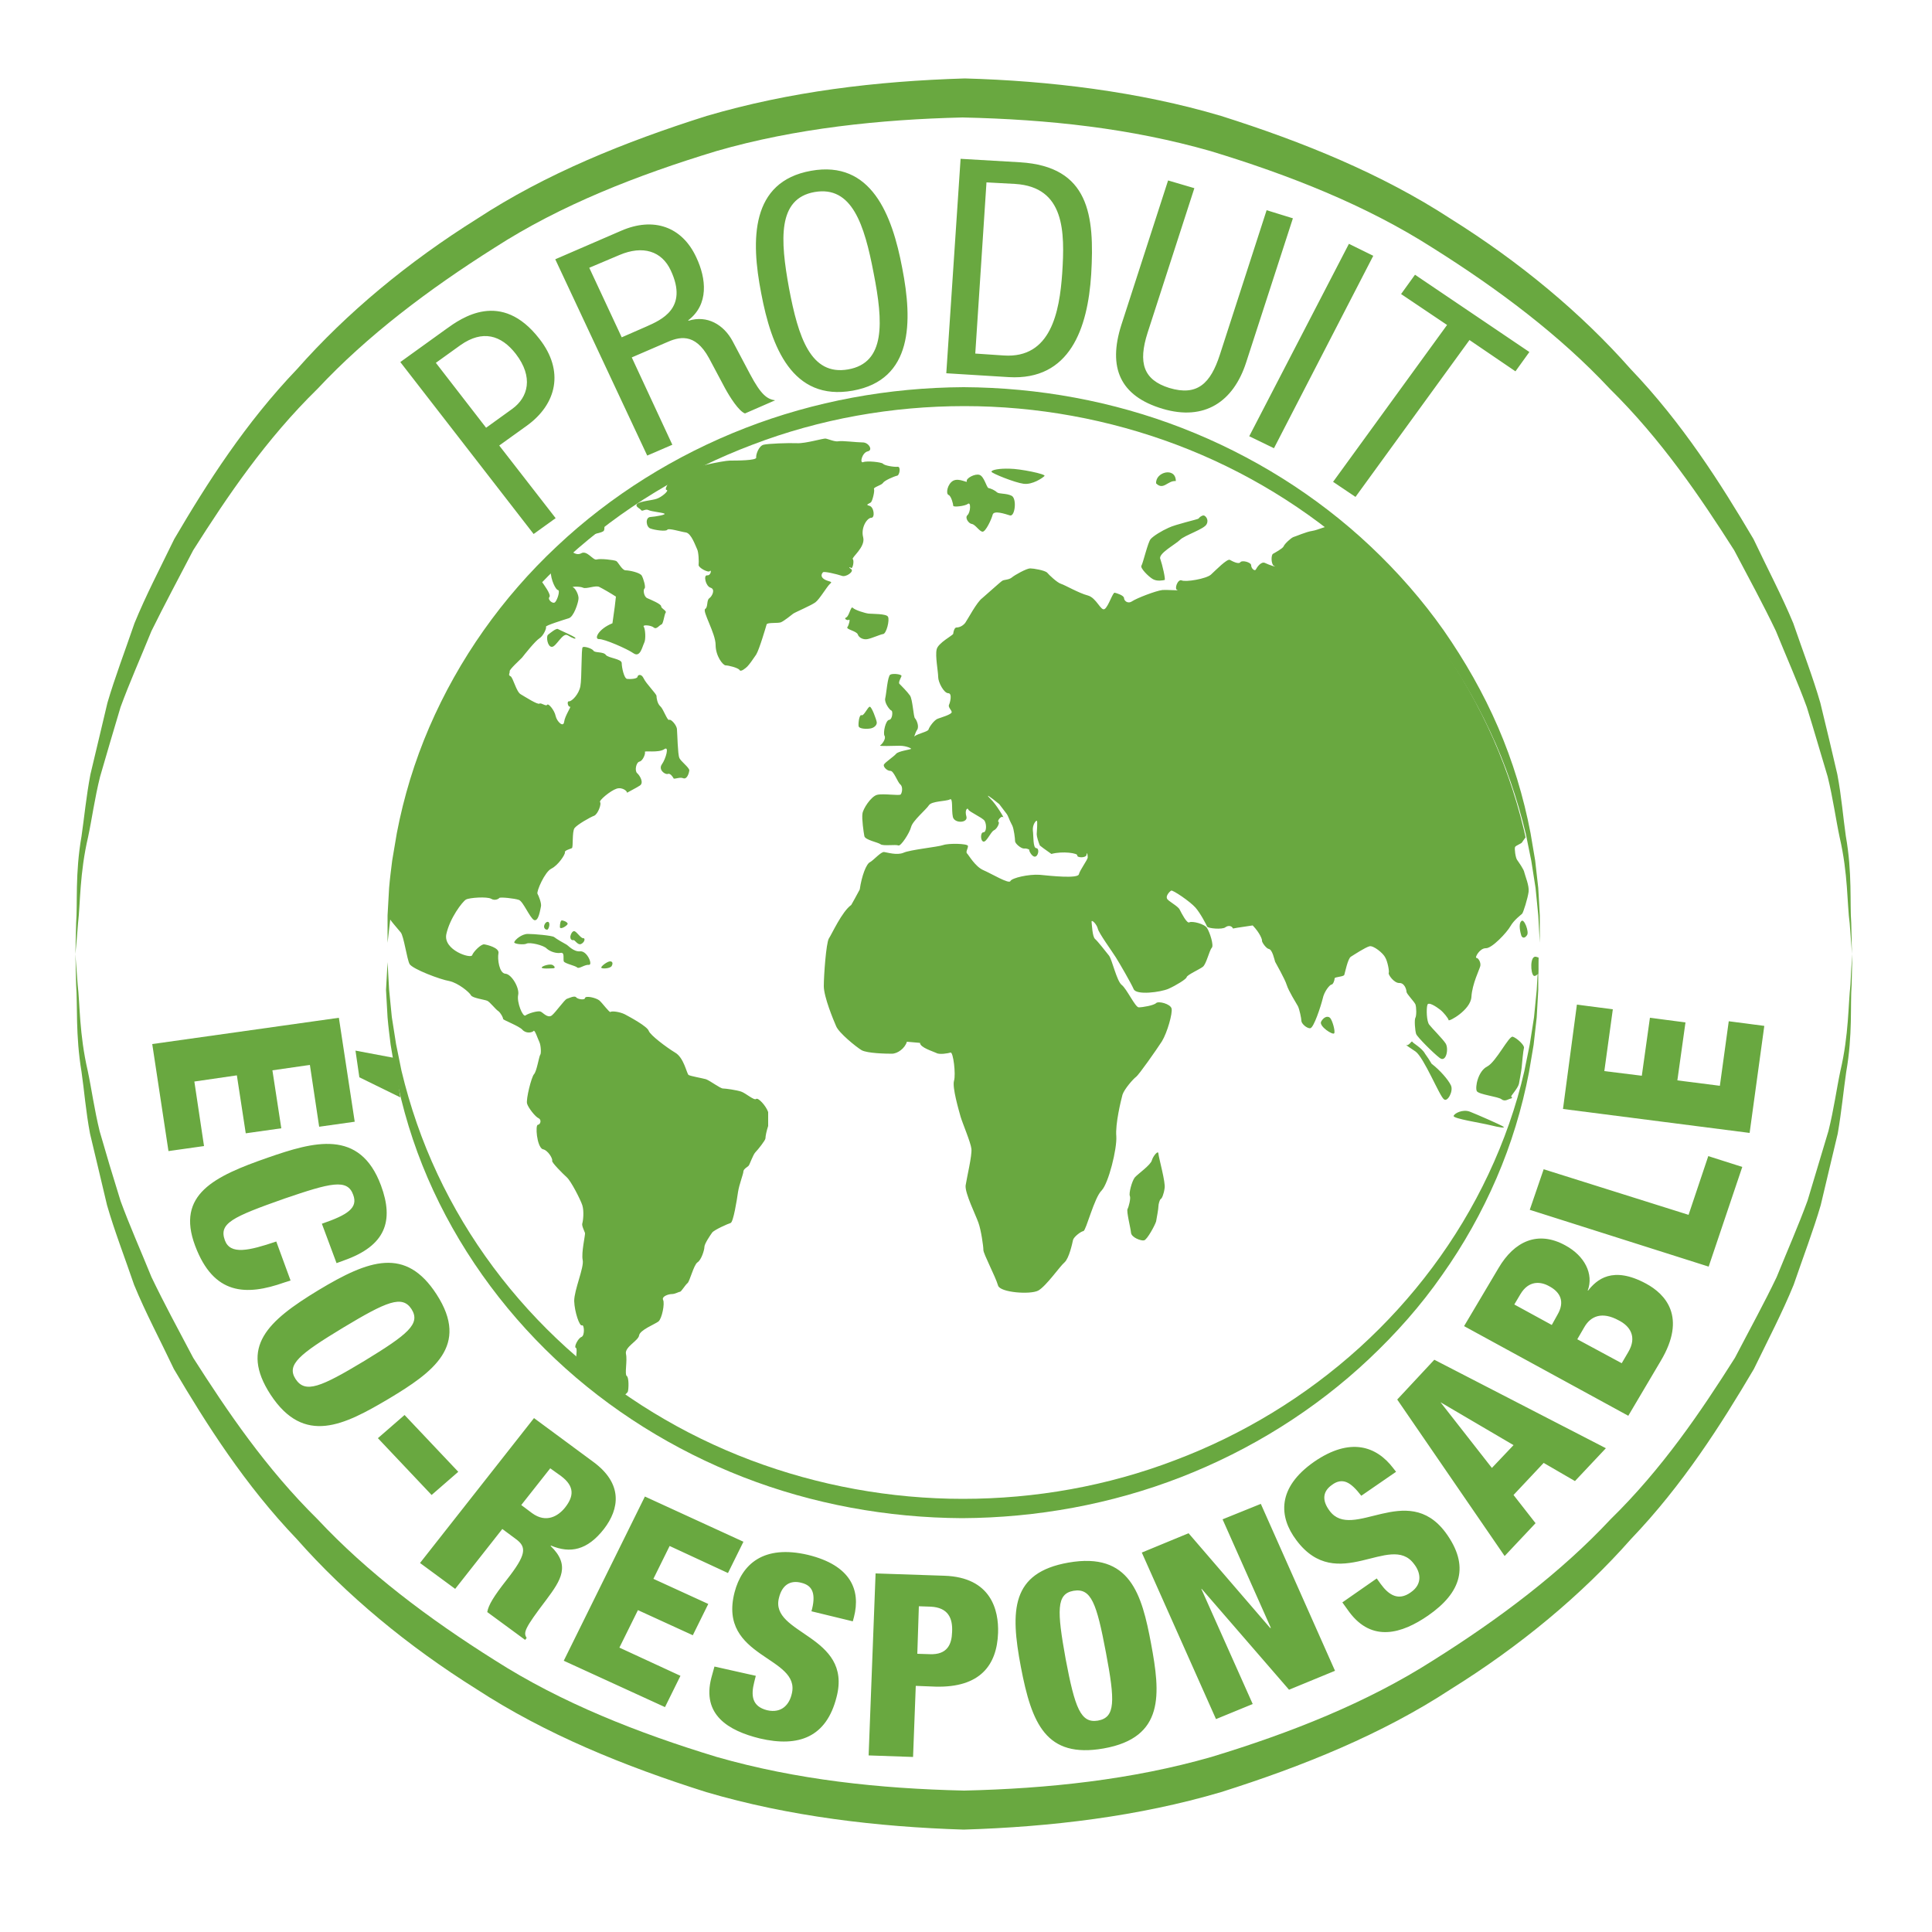
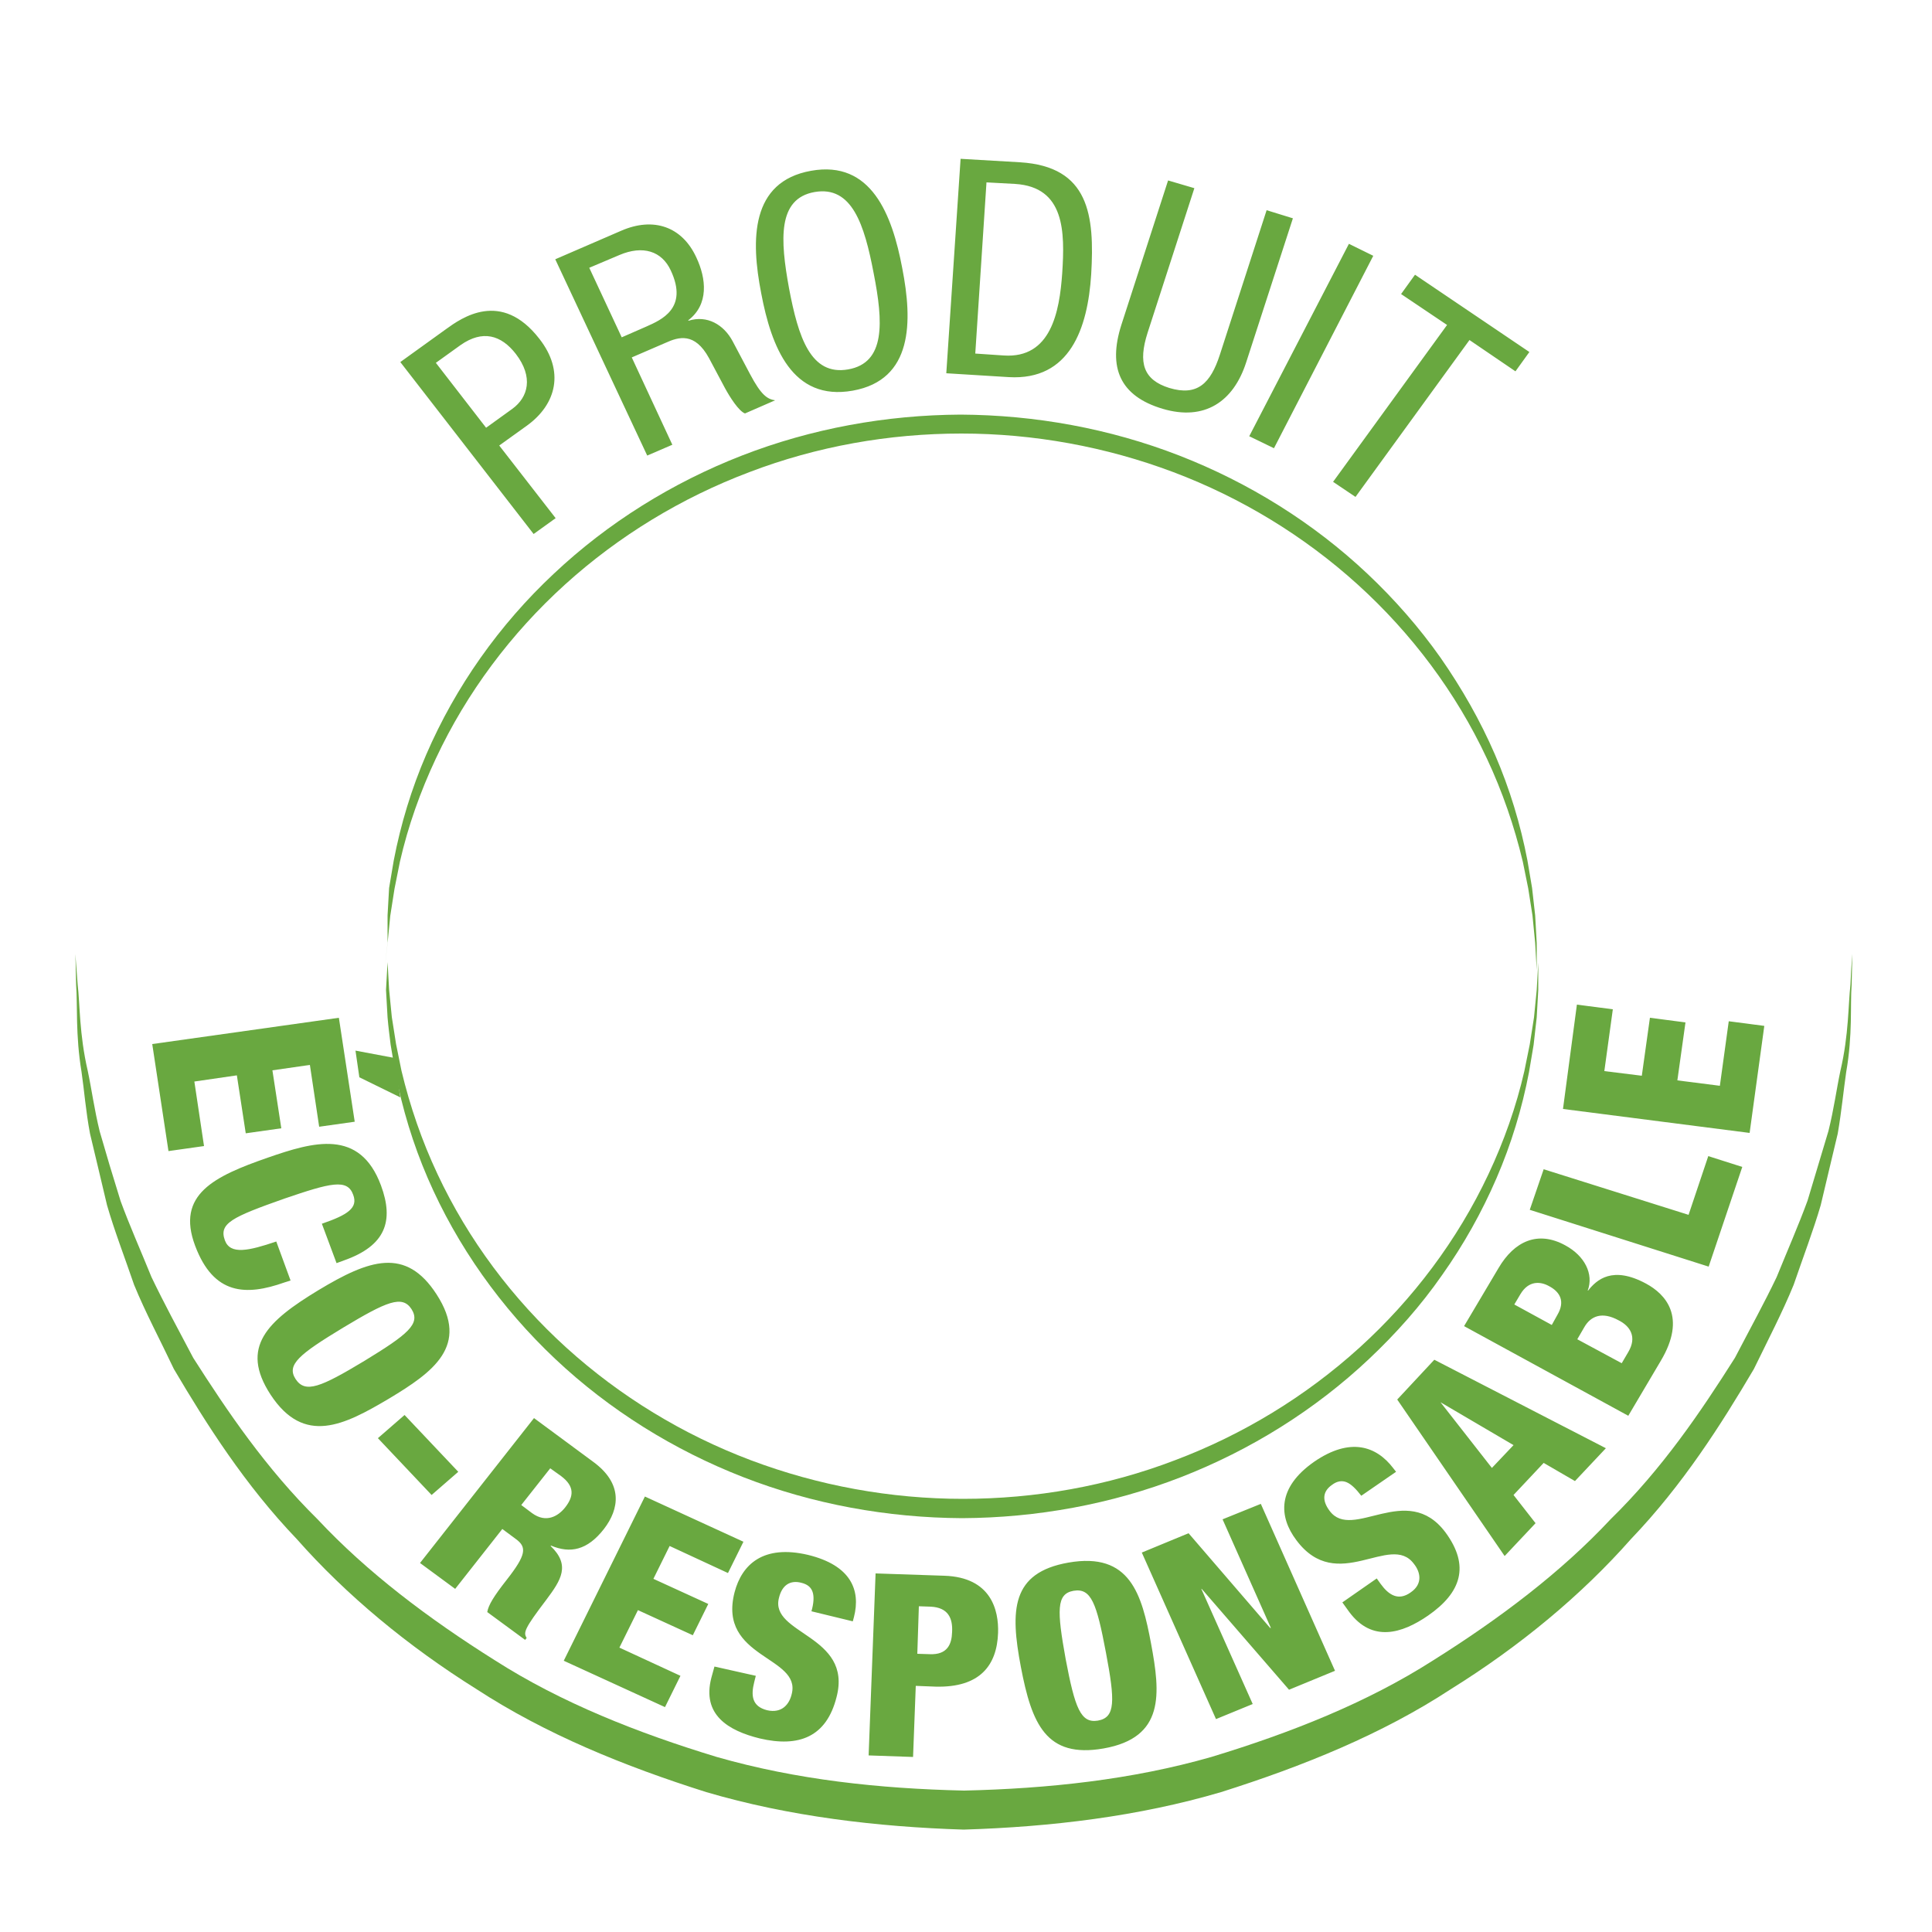
<svg xmlns="http://www.w3.org/2000/svg" xmlns:xlink="http://www.w3.org/1999/xlink" viewBox="0 0 500 500">
  <style>.st0{fill:#69a840}.st1{clip-path:url(#SVGID_2_)}</style>
  <g id="Calque_2">
    <path class="st0" d="M103.6 93.7l11.8-8.5c4-2.9 14.3-10.3 24.2 2.5 6.5 8.3 4.5 16.9-3.3 22.5l-7.1 5.1 14.6 18.8-5.7 4.1-34.5-44.5zm22.2 17l6.8-4.9c4.1-3 5.5-8.2.9-14.2-3.8-4.9-8.6-6.3-14.3-2.3l-6.4 4.6 13 16.8zm17.9-43.6l17.1-7.4c8.3-3.6 15.7-1.1 19.4 6.9 2.6 5.5 3.3 12.2-2.1 16.3l.1.1c4.8-1.5 9.1 1 11.4 5.3l4.5 8.5c2.9 5.5 4.5 6.5 6.5 6.8l-7.8 3.4c-1.6-.6-3.9-4.2-5.2-6.6l-4.1-7.7c-3.7-6.8-7.9-5.5-11.2-4l-8.8 3.8 10.5 22.6-6.5 2.8-23.8-50.8zm17.2 20.2l6.4-2.8c3.8-1.7 10.9-4.7 6.3-14.5-2.3-5-7.2-6.6-13.3-4l-7.8 3.3 8.4 18zm72.6-17.9c2.7 13.8 2.8 28.9-12.8 31.7-15.7 2.8-21.1-11.4-23.7-25.2-2.7-13.8-2.8-28.9 12.9-31.7 15.6-2.8 21 11.4 23.6 25.2zm-29.3 5.2c2.4 12.7 5.6 22.7 15.3 21 9.7-1.7 9.1-12.2 6.6-24.9-2.4-12.6-5.6-22.7-15.3-21-9.6 1.7-8.9 12.3-6.6 24.9zm44.4-33.5l15.4.9c17.9 1.1 19.3 13.7 18.4 29-.9 14-5.5 27.5-21.3 26.6l-16.2-1 3.7-55.5zm3.8 50.4l7.4.5c12.2.8 14.4-11.3 15.1-21.3.7-10.7.7-22.3-12.2-23.1l-7.4-.4-2.9 44.3zm49.9-44.8l6.8 2L297 86.1c-2.5 7.8-1.1 12.2 5.6 14.3 7.3 2.2 10.7-1.2 13.1-8.6l12.1-37.4 6.8 2.1-12.1 37.3c-3.3 10.2-10.8 15.2-21.6 12-11.1-3.3-14.2-10.7-10.7-21.7l12.1-37.4zm46.8 16.4l6.3 3.1-25.7 49.8-6.4-3.1 25.8-49.8zm1.7 65.5l-5.8-3.9 29.5-40.6-11.9-8 3.6-5 29.6 20-3.6 5-11.9-8.1-29.5 40.6zM87.7 263.4l4.1 26.9-9.2 1.3-2.4-16-9.7 1.4 2.3 15-9.2 1.3-2.3-15-11 1.6 2.5 16.7-9.2 1.3-4.2-27.7 48.3-6.8zm14.4 10.4l1.5 10.2-10.6-5.2-1-6.9 10.1 1.9zm-18.8 42.9c6.7-2.3 9.4-4.1 8.1-7.5-1.5-4.2-5.8-3.1-17.8 1-13.6 4.8-17 6.4-15.4 10.8 1.4 3.8 6.2 2.7 13.3.3l3.7 10.1-1.6.5c-9.9 3.5-18.3 3.3-23.1-9.5-5-13.3 5-18 18.8-22.8 11.8-4.1 23.8-7.6 29.3 7.2 3.4 9.2 1.2 15.6-9.6 19.4l-1.9.7-3.8-10.2zM70 360.9c-8-12.3-.8-19 12.4-27C95.5 326 105 322.6 113 335c8.6 13.3-.9 20.1-12.4 27-11.5 6.8-21.9 12.2-30.6-1.1zm6.5-4c2.5 3.8 6.5 2.1 17.8-4.7 11.3-6.9 14.6-9.6 12.2-13.4-2.4-3.7-6.4-2-17.7 4.8-11.4 6.9-14.7 9.6-12.3 13.3zm28.2 9.3l13.9 14.7-6.9 6-13.9-14.7 6.9-6zm33.5.8l15.3 11.3c7.8 5.7 6.8 12.2 2.8 17.4-4.3 5.5-8.7 6.4-13.7 4.3l-.1.1c5.2 5 2.7 8.8-1.1 13.9-5.7 7.5-6 8.5-5.1 9.9l-.4.5-9.8-7.2c.3-1.8 1.7-4.1 5-8.3 5.1-6.5 5.3-8.5 2.4-10.6l-3.5-2.6-12.2 15.5-9.1-6.7 29.5-37.5zm-3.3 22.5l2.8 2.1c3.7 2.7 6.8.7 8.5-1.4 2.3-2.9 2.6-5.5-1-8.2l-2.8-2-7.5 9.5zm32-2.2l25.5 11.7-4 8.1-15.1-7-4.2 8.5 14.2 6.5-4 8.1-14.2-6.5-4.8 9.7 15.8 7.3-4 8.1-26.2-12 21-42.5zm28.7 46.4l-.4 1.6c-.9 3.5-.6 6.3 3.3 7.3 3.9.9 5.8-1.6 6.4-4.2 2.5-9.8-19.2-9.2-14.8-26.3 1.9-7.3 7.5-12.4 19-9.7 11.1 2.7 13.7 9.1 11.9 16.1l-.3 1.1L210 417c.6-2.1.7-3.8.3-5-.4-1.2-1.3-2-3-2.4-2.8-.7-4.9.6-5.7 3.9-2.5 9.5 19.1 9.6 14.9 25.7-2.6 10.3-9.7 13.1-19.9 10.7-8.1-2-15-6.1-12.5-15.7l.8-2.9 10.7 2.4zm31-26.5l17.8.6c12.1.4 14.1 8.9 13.9 14.8-.3 8.4-4.7 14.2-16.2 13.9l-5.1-.2-.7 18.4-11.5-.4 1.8-47.1zm10.8 20.8l3.2.1c4.6.2 5.7-2.6 5.8-5.7.2-3.6-1-6.4-5.6-6.6l-3-.1-.4 12.3zm48.2 24.5c-14.9 2.6-18.6-6.4-21.4-21.1-2.8-14.7-2.5-24.4 12.3-27 16-2.8 19 8.2 21.4 21 2.4 12.9 3.6 24.3-12.3 27.1zm-1.5-7.2c4.6-.8 4.5-5 2.1-17.7s-3.8-16.7-8.4-15.9c-4.4.8-4.3 5-2 17.7 2.4 12.7 3.9 16.6 8.3 15.9zm11.4-43.5l12.1-5 21.1 24.5h.2l-12.5-28.1 9.9-4 19.2 43.2-11.9 4.9-22.6-26.1h-.1l13.3 29.8-9.5 3.9-19.2-43.1zm60.8 6.7l1 1.4c2.1 2.9 4.6 4.5 7.8 2.2 3.2-2.2 2.5-5.3.8-7.4-6.1-8.2-19.8 8.1-30.4-6.1-4.6-6.1-5-13.6 4.6-20.3 9.3-6.4 16.1-4.1 20.5 1.7l.7.9-9 6.2c-1.4-1.8-2.6-3-3.8-3.5-1.2-.5-2.5-.3-3.8.7-2.3 1.6-2.7 3.9-.6 6.7 5.9 8 20-7.8 30 5.6 6.4 8.7 4 15.6-4.5 21.5-6.8 4.7-14.5 7-20.4-.9l-1.8-2.5 8.9-6.2zm5.3-46.3l9.6-10.3 44.4 22.9-8 8.5-8.1-4.7-7.8 8.3 5.7 7.3-8 8.5-27.8-40.5zm11.2.7l13.3 17 5.6-5.9-18.9-11.1zm6.1-19.7l8.9-15c4.1-7 10.2-9.8 17.3-5.9 5 2.7 7.4 7.4 5.8 11.7h.1c2.2-2.8 6.3-6.5 15-1.8 5 2.7 10.6 8.6 3.8 20l-8.4 14.2-42.5-23.2zm22.7-.3l1.5-2.7c1.9-3.3.8-5.8-2.3-7.4-2.2-1.2-5.2-1.4-7.3 2.1l-1.6 2.7 9.7 5.3zm18.1 9.9l1.7-2.9c2.3-3.9.5-6.7-2.5-8.2-4.2-2.3-7.2-1.2-8.9 1.8l-1.8 3.1 11.5 6.2zm-23.8-39.7l3.6-10.5 37.5 11.8 5.1-15.2 8.8 2.8-8.7 25.8-46.3-14.7zm8.6-26.1l3.6-27 9.3 1.2-2.2 16 9.7 1.2 2.1-15 9.2 1.2-2.1 15 11 1.4 2.3-16.7 9.2 1.2-3.8 27.7-48.3-6.2z" />
    <path class="st0" d="M479.4 246.9s-.1 2.8-.2 8c-.4 5.2.3 12.8-1.4 22.5-.7 4.8-1.2 10.2-2.2 16-1.4 5.7-2.8 11.9-4.4 18.5-1.9 6.5-4.5 13.3-7 20.6-2.9 7.1-6.6 14.2-10.3 21.8-8.5 14.4-18.4 30-31.8 44-12.8 14.5-28.7 27.7-46.7 38.9-17.7 11.6-38.2 19.9-59.4 26.6-21.4 6.3-44 9-66.6 9.7-22.3-.7-45.2-3.4-66.6-9.7-21.2-6.7-41.6-15-59.4-26.6-17.9-11.2-33.8-24.4-46.6-38.9-13.4-14-23.3-29.6-31.8-44-3.6-7.6-7.4-14.7-10.3-21.8-2.5-7.3-5.1-14-7-20.6-1.6-6.6-3-12.8-4.4-18.5-1.1-5.8-1.5-11.2-2.2-16-1.6-9.6-1-17.3-1.4-22.5-.1-5.2-.2-8-.2-8s.2 2.8.6 7.9c.6 5.1.4 12.8 2.6 22.3 1 4.7 1.7 10 3.1 15.7 1.6 5.6 3.4 11.6 5.4 18 2.3 6.3 5.2 12.8 8 19.7 3.2 6.7 7 13.7 10.8 20.9 8.8 13.8 18.8 28.6 32.2 41.8 12.8 13.7 28.7 25.7 45.9 36.5 17.2 11 37 18.8 57.4 25 20.6 5.9 42 8.2 64 8.7 21.7-.5 43.4-2.8 64-8.7 20.4-6.2 40.2-14 57.4-25 17.2-10.8 33.1-22.8 45.9-36.5 13.4-13.1 23.4-27.9 32.2-41.8 3.8-7.3 7.6-14.2 10.8-20.9 2.8-6.9 5.7-13.5 8-19.8 1.9-6.4 3.7-12.4 5.4-18 1.4-5.6 2.1-10.9 3.1-15.6 2.2-9.4 2-17.2 2.6-22.3.2-5.1.5-7.9.5-7.9z" />
-     <path class="st0" d="M19.5 246.9s.1-2.8.2-8c.4-5.2-.3-12.8 1.4-22.5.7-4.8 1.2-10.2 2.3-16 1.4-5.7 2.8-11.9 4.4-18.5 1.9-6.5 4.5-13.3 7-20.6 2.9-7.1 6.6-14.2 10.3-21.8 8.5-14.5 18.4-30 31.8-44 12.8-14.5 28.7-27.7 46.6-38.9C141.2 45 161.7 36.7 182.9 30c21.5-6.3 43.7-9 66.8-9.7 21.8.6 45.1 3.4 66.3 9.7 21.2 6.7 41.6 15 59.4 26.6C393.3 67.8 409.2 81 422 95.5c13.4 14 23.3 29.6 31.8 44 3.6 7.6 7.4 14.8 10.3 21.8 2.5 7.3 5.1 14 7 20.6 1.6 6.6 3.1 12.8 4.4 18.5 1.1 5.8 1.5 11.2 2.2 16 1.7 9.6 1 17.3 1.4 22.5.1 5.2.2 8 .2 8s-.2-2.8-.6-7.9c-.7-5.1-.4-12.8-2.6-22.3-1-4.7-1.7-10-3.1-15.7-1.7-5.6-3.4-11.6-5.4-18-2.3-6.3-5.2-12.8-8-19.7-3.2-6.7-7-13.7-10.8-20.9-8.8-13.8-18.8-28.6-32.2-41.8-12.8-13.7-28.7-25.7-45.9-36.5-17.2-11-37-18.8-57.4-25-20.7-5.9-41.8-8.2-64.2-8.7-21.2.5-43.3 2.8-63.7 8.7-20.4 6.2-40.2 13.9-57.4 25-17.1 10.8-33 22.8-45.8 36.5-13.4 13.1-23.4 27.9-32.2 41.8-3.8 7.3-7.5 14.2-10.8 20.9-2.8 6.9-5.7 13.4-8 19.7-1.9 6.4-3.7 12.4-5.3 18-1.4 5.6-2.1 10.9-3.1 15.6-2.2 9.4-2 17.2-2.6 22.3-.4 5.3-.7 8-.7 8z" />
-     <path class="st0" d="M100.3 244v-7.1l.4-7.1c.2-2.4.5-4.7.8-7.1l1.2-7.1c1.8-9.4 4.6-18.6 8.4-27.4 7.6-17.6 18.9-33.6 33-46.8 14-13.2 30.7-23.6 48.7-30.6 18-7 37.3-10.5 56.6-10.6 19.3.1 38.6 3.6 56.6 10.6s34.7 17.4 48.7 30.6c7 6.6 13.4 13.9 18.9 21.7 5.5 7.9 10.3 16.3 14.1 25.1 3.8 8.8 6.6 18 8.4 27.4l1.2 7.1.8 7.1.4 7.1v7.1l-.4-7.1-.7-7.1-1.1-7-1.4-6.9c-2.2-9.2-5.3-18.2-9.3-26.7-8-17.1-19.5-32.4-33.4-45-13.9-12.6-30.2-22.5-47.7-29.1-17.5-6.6-36.2-10-54.9-10-18.7 0-37.4 3.3-54.9 10-17.5 6.6-33.8 16.5-47.7 29.1-13.9 12.6-25.4 27.9-33.4 45-4 8.5-7.2 17.5-9.3 26.7l-1.4 7-1.1 7-.7 7.1-.8 7zm0 5l.4 7.1.7 7.1 1.1 7 1.4 6.9c2.2 9.2 5.3 18.2 9.3 26.7 8 17.1 19.5 32.4 33.4 45 13.9 12.6 30.2 22.5 47.7 29.1 17.5 6.6 36.2 10 54.9 10 18.7 0 37.4-3.3 54.9-10 17.5-6.6 33.8-16.5 47.7-29.1 13.9-12.6 25.4-27.9 33.4-44.9 4-8.5 7.2-17.5 9.3-26.7l1.4-6.9 1.1-7 .7-7.1.4-7.1v7.1l-.4 7.1-.8 7.1-1.2 7.1c-1.8 9.4-4.6 18.6-8.4 27.4-3.8 8.8-8.5 17.2-14.1 25.1-5.5 7.9-11.9 15.1-18.9 21.7-14 13.2-30.7 23.6-48.7 30.6-18 7-37.3 10.5-56.6 10.6-19.3-.1-38.6-3.6-56.6-10.6s-34.7-17.4-48.7-30.6c-14-13.2-25.4-29.2-33-46.8-3.8-8.8-6.6-18-8.4-27.4l-1.2-7.1c-.3-2.4-.6-4.7-.8-7.1l-.4-7.1.4-7.2z" />
+     <path class="st0" d="M100.3 244v-7.1l.4-7.1l1.2-7.1c1.8-9.4 4.6-18.6 8.4-27.4 7.6-17.6 18.9-33.6 33-46.8 14-13.2 30.7-23.6 48.7-30.6 18-7 37.3-10.5 56.6-10.6 19.3.1 38.6 3.6 56.6 10.6s34.7 17.4 48.7 30.6c7 6.6 13.4 13.9 18.9 21.7 5.5 7.9 10.3 16.3 14.1 25.1 3.8 8.8 6.6 18 8.4 27.4l1.2 7.1.8 7.1.4 7.1v7.1l-.4-7.1-.7-7.1-1.1-7-1.4-6.9c-2.2-9.2-5.3-18.2-9.3-26.7-8-17.1-19.5-32.4-33.4-45-13.9-12.6-30.2-22.5-47.7-29.1-17.5-6.6-36.2-10-54.9-10-18.7 0-37.4 3.3-54.9 10-17.5 6.6-33.8 16.5-47.7 29.1-13.9 12.6-25.4 27.9-33.4 45-4 8.5-7.2 17.5-9.3 26.7l-1.4 7-1.1 7-.7 7.1-.8 7zm0 5l.4 7.1.7 7.1 1.1 7 1.4 6.9c2.2 9.2 5.3 18.2 9.3 26.7 8 17.1 19.5 32.4 33.4 45 13.9 12.6 30.2 22.5 47.7 29.1 17.5 6.6 36.2 10 54.9 10 18.7 0 37.4-3.3 54.9-10 17.5-6.6 33.8-16.5 47.7-29.1 13.9-12.6 25.4-27.9 33.4-44.9 4-8.5 7.2-17.5 9.3-26.7l1.4-6.9 1.1-7 .7-7.1.4-7.1v7.1l-.4 7.1-.8 7.1-1.2 7.1c-1.8 9.4-4.6 18.6-8.4 27.4-3.8 8.8-8.5 17.2-14.1 25.1-5.5 7.9-11.9 15.1-18.9 21.7-14 13.2-30.7 23.6-48.7 30.6-18 7-37.3 10.5-56.6 10.6-19.3-.1-38.6-3.6-56.6-10.6s-34.7-17.4-48.7-30.6c-14-13.2-25.4-29.2-33-46.8-3.8-8.8-6.6-18-8.4-27.4l-1.2-7.1c-.3-2.4-.6-4.7-.8-7.1l-.4-7.1.4-7.2z" />
    <defs>
      <path id="SVGID_1_" d="M398.2 247.2c0 79.3-66.7 143.6-149 143.6s-149-64.3-149-143.6 66.7-143.6 149-143.6 149 64.3 149 143.6z" />
    </defs>
    <clipPath id="SVGID_2_">
      <use xlink:href="#SVGID_1_" overflow="visible" />
    </clipPath>
    <g id="Globe_1_" class="st1">
-       <path class="st0" d="M411.7 296.4c-2.1.1-4.9 1.1-4.9 1.8-.1.7-3 2-3.9 2.4-1 .4-2.9 3.3-3.3 4.3-.4 1-2.8.7-3.7 1-.9.4-2.8 1.8-2.8 2.7 0 .9-.5.8-1.1-.2l-1.2 1.2-1.4 1.5c-.8 2.4-3.4 5.5-4.4 5.8-.9.2-1 4.5-1 6.1 0 1.8.7 3.8 1.5 4.7l.2 1.3.3 2.7c-.5 2.1 1.2 3.9 1.7 4.3.5.3 4.5-.7 6-1.1.7-.1 1.4-.5 2.2-.8 7.2-11.6 12.8-24.2 16.7-37.5-.3-.2-.7-.2-.9-.2zm-268.8 4c-.2.4 2.7 3.3 3.8 4.3 1.1 1 3.5 5.7 4 7.2.5 1.6.2 4.1 0 4.7-.2.6.5 1.9.7 2.5.1.5-1 5.1-.6 7 .4 1.9-2.2 7.7-2.2 10.6.1 2.9 1.4 6.6 2 6.3.6-.3.8 2.6-.1 3-.9.3-2 2.6-1.5 2.8.5.1 0 2.4.1 3.3.2.9 1 6.9 1.1 8.3.2 1.5 2.4 5.2 2.8 6.4.5 1.2.9 3.5 1.1 3.9.2.4.4.7.4.7s1.8.7 2.3 1c.6.3 4 .2 5.2-.1 1.2-.2.1-1.2-.4-1.7-.5-.6-1-3.2-1.6-3.5-.6-.3-.8-3.7-.3-4.4.5-.8 2.6-1.9 2.8-2.6.2-.7.3-3.6-.3-4-.6-.4.2-4-.2-5.7-.4-1.8 3.2-3.4 3.4-4.8.2-1.4 4.1-2.9 5-3.6.9-.7 1.7-4.7 1.2-5.6-.4-.9 1.4-1.5 2.3-1.5.8 0 1.8-.6 2.1-.6.3 0 1.3-1.7 1.9-2.2.6-.4 1.6-4.7 2.6-5.4 1-.6 1.8-3.2 1.8-4 0-.8 1.5-3 2-3.7.5-.7 4.1-2.3 4.8-2.5.7-.3 1.6-5.9 1.9-8 .3-2 1.4-4.7 1.4-5.4.1-.7 1.3-1.2 1.4-1.5.2-.2 1.1-2.8 1.7-3.4.6-.6 2.6-3.1 2.6-3.6 0-.6.3-2 .7-3.2v-3.6c-.6-1.7-2.6-3.8-3.1-3.4-.5.5-2.7-1.5-3.9-1.9-1.2-.4-4-.8-4.7-.8-.7 0-3.3-2-4.4-2.4-1.1-.3-4-.8-4.5-1.1-.5-.4-1.2-4.5-3.5-5.8-2.3-1.4-6.4-4.5-6.8-5.6-.4-1.2-4.9-3.6-6.2-4.3-1.4-.7-3.5-.9-3.7-.6-.3.2-2-2.2-2.9-3-.9-.7-3.6-1.3-3.7-.6-.1.6-1.9.3-2.3-.2-.4-.5-1.8.2-2.4.4-.6.2-2.9 3.5-3.9 4.3-1.1.8-2.3-.8-2.9-1-.7-.3-3.3.5-3.9 1-.7.5-2.3-3.4-1.9-5.3.4-1.8-1.7-5.4-3.3-5.5-1.6-.1-2.1-3.8-1.8-5.3.3-1.4-2.9-2.2-3.7-2.3-.8-.1-2.8 1.9-3.1 2.8-.3 1-7.5-1.3-6.7-5.4.9-4.2 4.2-8.5 5.1-9 .9-.5 5.5-.8 6.5-.2 1 .6 2 0 2.1-.2.2-.3 4 .1 5.1.5 1.1.4 2.8 4.6 3.9 5.2 1.2.5 1.6-2.7 1.8-3.5.2-.8-.6-2.8-.9-3.3-.3-.6 1.9-5.7 3.6-6.5 1.8-.9 3.6-3.7 3.5-4.2-.2-.5 1.4-.9 1.8-1.1.4-.2 0-4.3.7-5.2.7-.9 4-2.8 5.1-3.2 1-.5 1.9-3.1 1.5-3.5-.4-.4 2.7-3 4.3-3.5 1.6-.5 3 .9 2.6 1.1.3-.2 2.5-1.3 3.4-1.9 1.1-.7 0-2.6-.7-3.2-.7-.6-.3-2.8.6-3 .9-.2 1.6-2.1 1.4-2.5-.2-.4 3.5.3 5-.7 1.4-1 .4 2.5-.6 3.9s.8 2.7 1.5 2.5c.6-.3 1.3.7 1.5 1.1.1.4 1.6-.4 2.5 0 1 .4 1.5-1.3 1.6-2 0-.8-2.3-2.4-2.6-3.3-.4-.9-.5-6.2-.6-7.3 0-1.1-1.6-2.8-2-2.5-.5.3-1.5-2.8-2.3-3.5-.8-.7-1-2.2-1-2.7s-2.7-3.2-3.3-4.5c-.6-1.3-1.5-1-1.6-.5 0 .6-1.9.7-2.7.6-.8-.1-1.4-3-1.4-4.1 0-1.1-3.5-1.3-4.1-2.1-.6-.9-2.9-.5-3.2-1.1-.4-.6-2.4-1.2-2.8-.9-.4.2-.2 8-.6 10.1-.4 2.1-2.2 3.9-2.9 3.9-.7-.1-.3 1.5.2 1.4.5-.2-1.3 2.3-1.5 3.9-.2 1.6-1.9-.1-2.2-1.5-.3-1.5-1.9-3.4-2.2-2.9-.3.5-1.5-.6-2-.3s-3.6-1.7-4.8-2.4c-1.2-.6-2-4.4-2.7-4.7-.7-.3-.1-.8-.2-1.3 0-.5 2.4-2.7 3.2-3.5.7-.9 3.4-4.3 4.5-5 1.1-.7 1.9-2.7 1.7-3-.2-.3 4.6-1.8 5.9-2.2 1.3-.4 2.4-3.9 2.5-4.9.2-1-.8-2.9-1.4-3.1-.6-.2 1.8-.3 2.6.1s3.3-.7 4.2-.2c1 .5 2.9 1.6 4.3 2.5l-.3 2.6-.6 4.3c-3.7 1.5-4.8 4.1-3.5 4.1 1.3-.1 7.3 2.5 9 3.7 1.7 1.1 2.2-1.7 2.7-2.7.5-.9.3-3.7-.1-4.2-.4-.6 1.9-.4 2.6.2.7.6 1.4-.6 2-.8.5-.2.7-2.6 1.1-3.1.2-.5-1.2-1-1.2-1.6 0-.6-2.7-1.7-3.6-2.1-.9-.4-1.1-2.2-.7-2.5.4-.3-.3-2.6-.7-3.3-.4-.8-3.2-1.4-4.2-1.4-.9 0-1.9-2.1-2.4-2.4-.6-.3-4.2-.7-5.1-.4-.9.3-2.5-2.5-4-1.6-1.5.8-3-1-3.7-1.4-.7-.4-4.2 3.3-4.2 5.8 0 2.6 1.4 5.1 1.9 5.1.6.1-.1 2.4-.7 3.1-.6.7-2.1-.7-1.5-1.3.5-.6-1.5-3.3-2.3-4.4-.5-.8-2.3-1.5-3.6-2-.7.8-1.4 1.5-2.2 2.3.3.9.6 2.1.3 3.1-.5 1.5-1.9 1.8-1.9 1.1-.1-.3-.7-.5-1.5-.6-19.7 22.8-32.9 51-36.6 82 .8.9 1.7 1.9 1.9 2.6.5 1.4 2.9 2.3 3.4 2.6.4.2.6-2.7.3-3.4-.3-.7.6-1.2.6-.6s2.3 3.1 3.1 4.1c.8.9 1.6 6.9 2.3 8.2.8 1.3 7.9 4 10.3 4.4 2.3.5 5.2 2.9 5.6 3.7.4.7 3.5 1.1 4.2 1.4.7.3 2.2 2.3 2.9 2.7.6.5 1.2 1.6 1.2 2 0 .3 4.1 1.8 5 2.8 1 1.1 2.6.7 2.9.3.3-.4 1.1 2.1 1.5 2.9.4.9.5 3 .2 3.3-.3.4-.9 4.3-1.6 5-.7.8-2.1 6.5-1.8 7.6.3 1.1 2.2 3.5 3 3.8.8.4.5 1.6-.2 1.7-.7 0-.3 5.5 1.2 6.3 1.4.2 2.7 2.5 2.5 3zm19.2-95.6c-.1 0-.1.1 0 0zm-11.2-66.1c1.9-.3 5.2-.8 5.4-1.4.2-.4.2-1.7-.2-2.2h.9c.8 0 2-3.9 2.7-4.8.8-.9 5.3-2.3 6.3-2.9 1.1-.6 3.4-2.8 4.3-3 .9-.3 2.2-2.3 2-2.7-.2-.4 3-2.3 4.2-2.8 1.2-.5 1.8-1.9 1.4-1.9-.3 0-7.1 3.4-13.3 6.8-7.1 4.6-13.8 9.8-20.1 15.5 2.1-.1 5.1-.4 6.4-.6zM268.7 334c2.1-1.2 5.6-6.3 6.8-7.3 1.2-1.1 2-4.9 2.2-5.8.2-.8 2-2.2 2.7-2.3.7-.2 2.8-8.7 4.7-10.5 1.8-1.9 4-10.8 3.8-14-.3-3.2 1.2-9.3 1.6-10.8.5-1.5 2.8-4.1 3.5-4.6.8-.6 5.2-6.9 6.7-9.2 1.4-2.3 2.8-7.3 2.5-8.5-.3-1.2-3.4-2-4-1.4-.6.6-3.5 1.1-4.5 1.1-.9 0-3.1-4.8-4.4-5.8-1.3-1-2.5-6.6-3.3-7.6-.8-1-2.9-3.7-3.6-4.3-.7-.6-.8-3.6-.9-4.4-.1-.8 1.3.5 1.6 1.7.2 1.1 3.7 5.9 4.7 7.5s3.9 6.6 4.6 8.2c.7 1.6 6.9.8 9-.1 2-.9 4.6-2.5 4.7-3 .1-.6 3.3-2 4.2-2.7.9-.7 1.7-4.3 2.3-4.9.6-.6-.5-4-1.2-5.1-.6-1.1-3.9-1.9-4.6-1.5-.6.4-2-2.3-2.5-3.3s-3.1-2.2-3.3-2.9c-.3-.7.7-1.8 1.1-2 .3-.3 4.9 2.8 6.3 4.4 1.3 1.5 2.8 4.4 3 4.9.3.5 3.9.8 4.7.2.8-.6 1.7-.4 2 .3l1.1-.2 4-.6c1.9 2 2.5 3.7 2.4 4 0 .4 1.1 2 1.8 2.1.9.2 1.4 2.7 1.6 3.3.3.6 2.5 4.4 3 6 .5 1.6 2.4 4.6 2.9 5.5.4.8.9 3.2.9 3.8 0 .7 1.4 2 2.3 1.9.9-.1 2.7-5.6 3.2-7.6.4-2 1.9-3.7 2.3-3.7.4 0 .8-1.1.8-1.6 0-.4 2.3-.4 2.5-.9.2-.6.9-4.2 1.7-4.7.8-.5 3.7-2.4 4.8-2.7 1-.3 3.6 1.8 4.1 2.9.6 1 1.1 3.6.9 4-.2.4 1.4 2.7 2.8 2.6 1.3 0 1.8 1.7 1.8 2.3.1.6 1.9 2.4 2.3 3.2.3.8.3 3 0 3.5s-.1 3.3.2 4.2c.3.8 4.5 5 6.1 6.2 1.7 1.3 2.4-2.5 1.5-3.8-.8-1.2-3.6-4-4.2-4.8-.7-.8-.8-4.1-.5-5.1.2-1 2.4.5 3.3 1.2.9.7 2.1 2.2 2.2 2.7 0 .5 5.7-2.6 5.9-6 .2-3.4 2.1-7.1 2.3-8 .2-.9-.5-2.1-1-2.1s.8-2.5 2.4-2.5c1.6.1 5.5-4.1 6.4-5.7.9-1.6 2.8-3 3-3.2.3-.2 1.5-4.1 1.7-5.7.2-1.6-.9-4.1-1.1-5-.1-.8-1.5-2.7-1.9-3.3-.4-.6-.7-2.9-.5-3.3.2-.4 1.7-.9 1.8-1.2.2-.4 1.7-2.1 1.7-2.9-.2-.7 1 1 1.8 1.6.8.6 1.5 4.6 2.5 5.1.9.4 4.7-4.3 4.3-7.3-.5-3 1.1-6.9 2-7.2.7-.3 2.5-2.7 3.7-4.5-8.4-23.3-22.2-44-40.1-60.9h-.6l-1.4-.3c-2.3-.5-3.7-2.9-3.3-3.4.1-.2.1-.6 0-1.1-1.3-1.1-2.6-2.2-4-3.3h-2.9c-1.4-.1-4.4-1-5-1.5-.5-.5-2.4.5-2.4 1.4-.2 1-3.3 1.4-3.6 2.1-.3.8-2 .8-2.3.4-.3-.4-3.3 1-4.7 1.2-1.5.2-4.2 1.4-4.9 1.6-.7.3-2.3 1.8-2.5 2.4-.3.6-2.2 1.6-2.7 1.9-.6.2-.6 2.9.3 3.2.8.4-1.4-.3-2.4-.8s-2.1 1.1-2.4 1.7c-.3.5-1.2-.3-1.2-1.1s-2.4-1.4-2.8-.8c-.4.6-2-.2-2.7-.6-.7-.4-3.7 2.7-4.9 3.8-1.2 1.1-6.6 2-7.6 1.5-1-.4-2 2.3-1.1 2.5.8.2-2.3-.1-3.9 0-1.7.2-6.6 2.1-7.8 2.9-1.2.8-2.1-.2-2.1-.8 0-.7-1.9-1.3-2.4-1.4-.5-.2-1.6 3.5-2.6 4.2-1 .7-2.1-2.9-4.4-3.5-2.3-.6-5.9-2.7-6.9-3-1-.3-3.1-2.3-3.6-2.9-.6-.6-3.5-1.1-4.4-1.1-.9 0-4 1.7-4.8 2.4-.8.6-2 .5-2.4.8-.4.2-3.9 3.4-5.2 4.5-1.4 1-3.7 5.4-4.4 6.4-.8 1-1.8 1.2-2.3 1.2-.5 0-.8 1.2-.8 1.6 0 .4-4 2.4-4.3 4.1-.4 1.7.4 5.7.4 7.1 0 1.4 1.5 4.2 2.6 4.2s.5 2.4.2 3c-.3.6.7 1.4.7 1.9 0 .6-2.8 1.4-3.6 1.7-.9.3-2.2 2.1-2.4 2.8-.2.6-2.7 1-3.7 1.8.2-.6.5-1.4.8-1.8.5-.9-.2-2.5-.6-2.9-.4-.3-.6-4.9-1.3-5.9-.7-1-2.3-2.6-2.7-3-.4-.3.3-1.5.5-2s-2.2-.8-2.9-.4c-.7.4-1 4.9-1.3 6.1-.3 1.2 1.2 3.1 1.6 3.2.4.1.3 2.3-.6 2.4-.9.1-1.6 3.3-1.2 4.1.5.7-.6 2.2-1.1 2.5-.5.3 3.3.1 5 .1 1.8 0 3.1.7 3 .8-.2.2-3.4.6-3.9 1.3-.6.7-2.7 2.1-3.1 2.7-.4.5.7 1.7 1.6 1.7.9-.1 1.9 3 2.6 3.5.7.6.5 2.1.1 2.6-.3.4-4.5-.3-6.1.1-1.6.4-3.7 3.7-3.8 4.9-.2 1.3.3 4.8.5 5.8s3.6 1.6 4.2 2.1c.7.5 3.9 0 4.6.3.6.3 2.9-3.2 3.3-4.8.4-1.6 3.9-4.5 4.6-5.6.7-1.1 4.4-1 5.4-1.5.9-.6.4 2.7.8 4.5.4 1.8 4 1.6 3.5-.1-.5-1.7.3-2.4.5-1.8.2.6 3.5 2 4.2 2.9.6 1 .5 3-.3 3s-.8 2.2 0 2.4c.8.2 1.9-2.5 2.7-2.9.9-.4 1.6-2.1 1.2-2.2-.4-.2.7-1.7 1.2-1.2s-1.8-3.4-3.3-4.8c-1.4-1.4-.4-.8 2.3 1.4l1.9 2.5c.4.5.8 1.8 1.1 2.3l.4.8c.4.9.7 3.3.7 4 0 .6 1.5 1.9 2.3 1.9.9-.1 1.6.4 1.4.4-.2 0 .6 1.7 1.4 1.7.9 0 1.3-2.1.4-2.2-.9 0-.7-3.2-.9-4.6-.1-1.4.7-2.5 1-2.5.3 0 0 2.8 0 3.5 0 .6.4 1.9.8 2.9l.9.7 2.1 1.5c2.9-.8 6.9-.2 6.7.4-.1.6 2.3.7 2.4-.2.1-.9.3 0 .3.7 0 .6-2 3.2-2.3 4.4-.4 1.1-7.1.4-10.1.1-2.9-.2-7.2.8-7.6 1.6-.3.9-4.9-1.9-7-2.8-2.1-.9-3.8-3.9-4.2-4.3-.5-.4.3-1.4.2-2-.2-.6-5-.7-6.4-.2-1.4.5-8.6 1.2-10.3 2-1.7.7-4.2-.1-5-.2-.8-.1-2.7 2.1-3.6 2.6-1 .4-2.2 3.6-2.7 7.1l-1.3 2.4-.9 1.6c-2.4 1.7-5 7.5-5.8 8.7-.7 1.2-1.3 9.5-1.3 12.3 0 2.8 2.5 8.8 3.2 10.4.7 1.7 5.1 5.3 6.6 6.2 1.5.8 6.2.9 7.8.9 1.5 0 3.4-1.4 3.9-3.1l2.3.2 1.1.1c0 1.2 3.4 2.2 4.2 2.6.8.5 3.1.1 3.7-.1.7-.2 1.4 5.6.9 7.3-.5 1.7 1.2 7.5 1.7 9.3.5 1.7 2.6 6.6 2.8 8.3.2 1.7-1.2 7.5-1.5 9.5-.2 2 2.6 7.6 3.3 9.6.7 1.9 1.3 6.1 1.3 7.1s3.1 6.8 3.8 9.2c.5 1.8 8.3 2.4 10.4 1.3zm134.2-71.3c.2.4 2.2-1.1 3.3-1.2 1.2-.2 1.9-3.2 1-3.4-.9-.2-2.1-2.6-2.8-2.8-.7-.3-2 1-1.9 1.9.1.9-2.1 1.3-2.6 2.1-.4.8-.4 1.3.1 1.2.5-.2 2.7 1.8 2.9 2.2zm-2.4 16.5c.6-.2-.1-3.2-1.3-3.4-1.2-.2-4.6 3.9-4 6.3.7 2.4 1.3 2.3 1.7 1.8.4-.5 2.4.3 3 .5.6.2.6-.4 0-1.3s0-3.7.6-3.9zm-6.7-2.9c.1-1.1.4-4.4.6-5.1.2-.7-1.9-2.6-2.9-2.9-1-.3-4.3 6.5-6.6 7.7-2.4 1.2-3.2 5.4-2.7 6.4.6.9 5.6 1.4 6.4 2.1.9.7 1.8-.1 2.4-.2.5-.1.3-.4.1-.5-.2-.1 1.7-2.1 2-3.3.2-1.2.6-3.2.7-4.2zm-13.4 11.4c-1.8-.7-4 .4-4.2 1.1-.2.7 7.1 1.8 9.5 2.4 2.4.6 3.9.8 3.4.4s-6.9-3.2-8.7-3.9zm14.8-45.7c.6-.8-.8-4.5-1.5-3.6-.8.8-.2 3 0 3.7.3.8 1 .7 1.5-.1zm4.4 8c.4-1-.5-2-2.1-2.4-1.6-.3-1.4 4.3-.6 4.9.6.5 2.3-1.6 2.7-2.5zm8.2 28.2c1.9 1.2 6.1.7 6.2-1.8-1.8-1.1-6.3-1-6.2 1.8zm-1-56c-.8.5-1.2 1.8-1 2.4h-.4c-.6 0-.7 2.4 0 2.8.7.4 2.3-1.9 3-2.4.9-.5 2.5-.9 2.8-.7.3.2 1.7-.3 3.3-.9.3-.1.6-.5.9-1.1-.3-1.8-.8-3.4-1.2-5.2-.8.6-1.7 1.1-2.1 1.5-.8.8-4.3 3-5.3 3.6zm-43 48.2c-.3-.2-.4-.2 0 0zm11.7 10.5c-.7-1.5-2.9-4-5-5.6l-.8-1.3-.9-1.3c-.8-1.5-3.1-2.7-3.3-3.1-.2-.4-.9 1.3-1.7.8.4.3 1.3.9 2.5 1.7 2.2 1.5 6.3 11.7 7.4 12.4.9.8 2.5-2.1 1.8-3.6zm-33.6-16.5c-.6 1.2 3.1 3.6 3.4 3 .3-.6-.5-3.4-1.1-4-.7-.6-1.7-.1-2.3 1zM292.7 319c.1 1.3 2.7 2.2 3.4 2 .8-.2 2.8-3.9 3.1-4.9.2-1.1.6-3.3.6-3.9 0-.5.3-1.7.6-1.9.3-.1.8-1.3 1-2.8.3-1.4-1.5-7.8-1.6-8.9 0-1.1-1.4.6-1.7 1.7-.3 1.2-3.6 3.5-4.4 4.4-.8 1-1.6 4.2-1.3 4.8.3.6-.3 2.9-.6 3.4-.3.7.8 4.9.9 6.1zm-60.4-198.2c-.9.1-3.4-.3-3.8-.8-.4-.4-4.1-.8-5.1-.4s-.3-2.5 1.2-2.8c1.4-.3.2-2.3-1.3-2.3-1.6 0-5.4-.5-6.3-.3-.9.2-2.7-.6-3.3-.7-.6-.1-5.2 1.3-7.4 1.2-2.2-.1-7.6.1-8.7.4-1.2.3-2 2.5-1.9 3.3.2.8-5.2.8-6.8.8-1.7 0-10.7 1.9-13 3.1-2.3 1.2-4.2 4.4-3.4 4.5.8.1-1.3 1.9-2.6 2.3-1.2.4-4.2.6-5 1.3-.7.7.8 1.2 1 1.6.3.5 1.1-.4 1.9 0 .8.4 3.4.6 4.1.9.7.3-2.2.8-3.6.9-1.4.1-1.1 2.7.1 3 1.1.4 4 .8 4.3.3.3-.5 3.4.5 4.8.7 1.4.2 2.5 3.5 2.9 4.3.4.7.5 3.3.4 4.1-.1.7 2.5 2.1 2.9 1.6.5-.5.3 1.2-.7 1.1-1-.1-.4 2.8.9 3.2 1.3.4.4 2.2-.3 2.7-.8.5-.3 2.3-1.1 2.8-.8.6 2.7 6.3 2.7 9.3 0 2.9 1.9 5.3 2.6 5.3.7 0 3.2.6 3.6 1.2.3.6 1.6-.5 2-.9.5-.5 1.5-1.9 2.3-3.1.8-1.3 2.5-7.1 2.7-7.8.2-.6 3.1-.2 3.8-.6.7-.3 2.6-1.8 3.1-2.2.6-.4 4.6-2.1 5.7-2.9 1.1-.8 3-4.1 3.8-4.8.9-.7-.4-.5-1.5-1.2s-.6-1.5-.3-1.8c.3-.3 3.6.5 4.8.9 1.1.5 3.3-1.1 2.5-1.7-.9-.6-.4-.6 0-.3.4.2.8-1.9.4-2.3-.4-.4 3.3-3.1 2.7-5.6-.7-2.5 1-5.1 2.1-5.1 1 0 .7-2.8-.5-3.1-1.2-.3-.1-.5.4-.9.4-.4 1-2.9.8-3.4-.3-.5 1.9-1 2.3-1.6.3-.6 2.8-1.7 3.7-1.9.6-.1 1-2.4.1-2.3zm21.2 2.1c-1.2-.4-3.5.9-3.3 1.6.3.7-1.9-.9-3.5-.1-1.5.8-2 3.4-1.2 3.7.7.3 1.2 2.4 1.2 2.8 0 .4 3 .1 3.8-.5.8-.6.7 2.1-.1 2.9-.8.7.3 2.2 1.1 2.3.9.1 2 2 2.8 2 .8 0 2.3-3.2 2.6-4.4.3-1.2 3.2-.2 4.5.2 1.3.3 1.8-4.4.4-5.1-1.4-.7-3.2-.4-3.8-.9-.5-.5-1.6-1-2.2-1.1-.5-.2-1.1-3-2.3-3.4zm11.4 2.3c2.3.3 4.9-1.5 5.4-2 .6-.5-6.4-1.9-9-1.9-2.6-.1-4.8.3-4.7.8.1.4 6 2.8 8.3 3.1zM223 185.1c-.6-.3-.9 1.9-.8 2.8.1.8 2.3.8 3.2.6.9-.2 1.6-.9 1.5-1.6-.1-.7-1.3-4-1.8-4s-1.5 2.4-2.1 2.2zm6.8-25.5c-.4-.8-4.1-.7-5-.8-.9-.1-3.5-.9-4.1-1.5-.5-.6-.9 2.1-1.7 2.5-.8.3.4.9.7.6.4-.3 0 1.4-.4 1.9-.4.6 2.4 1 2.7 1.9.3.9 1.5 1.4 2.5 1.2 1.1-.2 3.3-1.2 4-1.3.9 0 1.8-3.7 1.3-4.5zm75.6-19.9c1.2-1.2 6.4-2.8 6.9-4.1.6-1.2-.4-2.2-.8-2.2-.6 0-1.2.6-1.3.8-.1.2-6 1.5-7.8 2.4-1.8.8-3.9 2.1-4.6 2.9-.7.7-2 6.3-2.4 6.9-.4.6 1.9 2.9 3 3.5 1.1.6 2.5.3 3 .2.3-.1-.6-4-1.1-5.4-.7-1.4 3.9-3.8 5.1-5zm-6.2-14.6c1.9 1.9 3-.8 5.1-.6 0-3.7-5.3-2.4-5.1.6zm37.4.7c0 .7 5.3 1.2 6.9 1 1.5-.3-.3-2.6-2.7-2.5-2.2.2-4.1.9-4.2 1.5zm-194.8 38.5c-.5.5-.1 3.1 1 3.1 1.1.1 2.8-3.8 4.1-3 1.3.8 2.2 1.1 2 .7-.2-.4-4-2-4.5-2.3-.4-.3-2 1-2.6 1.5zm13.8 86.1c0 .4 2.3.3 2.7-.4.4-.7.2-1.2-.4-1.2-.7 0-2.3 1.2-2.3 1.6zm-10.5-3.8c1.1-.2.6 1.5.8 2.2.3.6 3 1.1 3.5 1.6.5.4 1.9-.8 3-.7 1.1.1-.4-3.6-2.2-3.5-1.8.2-3.2-1.6-3.7-1.8-.4-.2-2.5-1.4-3.1-1.9-.6-.4-5.2-.8-6.8-.8-1.6 0-3.3 1.5-3.5 2.1-.3.5 2.5.8 3.2.4.8-.4 4.4.4 5.2 1.3.9.8 2.5 1.3 3.6 1.1zm-4.9 3.8c0 .4 2.4.2 2.9.2.6 0 .6-.4 0-.8-.6-.5-2.9.2-2.9.6zm1.7-11.8c-.6-.2-1.1.7-1.1 1.2 0 .4.3.8.8.8.4 0 .9-1.7.3-2zm5 .4c-.2-.5-1.2-.8-1.5-.8-.3 0-.5.8-.5 1.7 0 .9 2.2-.5 2-.9zm3.5 5.3c1-.5 1.1-1.6.5-1.5-.6 0-1.6-1.6-2.2-1.8-.6-.2-1.1 1-1.1 1.5s.3.9.8.8c.4-.1 1.1 1.4 2 1zm264.5 35.8c-.5.3-2.9.5-3.2.1-.3-.5-.8 1-1.3 1.2-.5.2-.3 1.4.5 1.1.5-.3 2.8 1 4.6 2.1.4-1.8.7-3.6 1-5.3-.6.2-1.3.7-1.6.8z" id="globe_1_" />
-     </g>
+       </g>
  </g>
</svg>